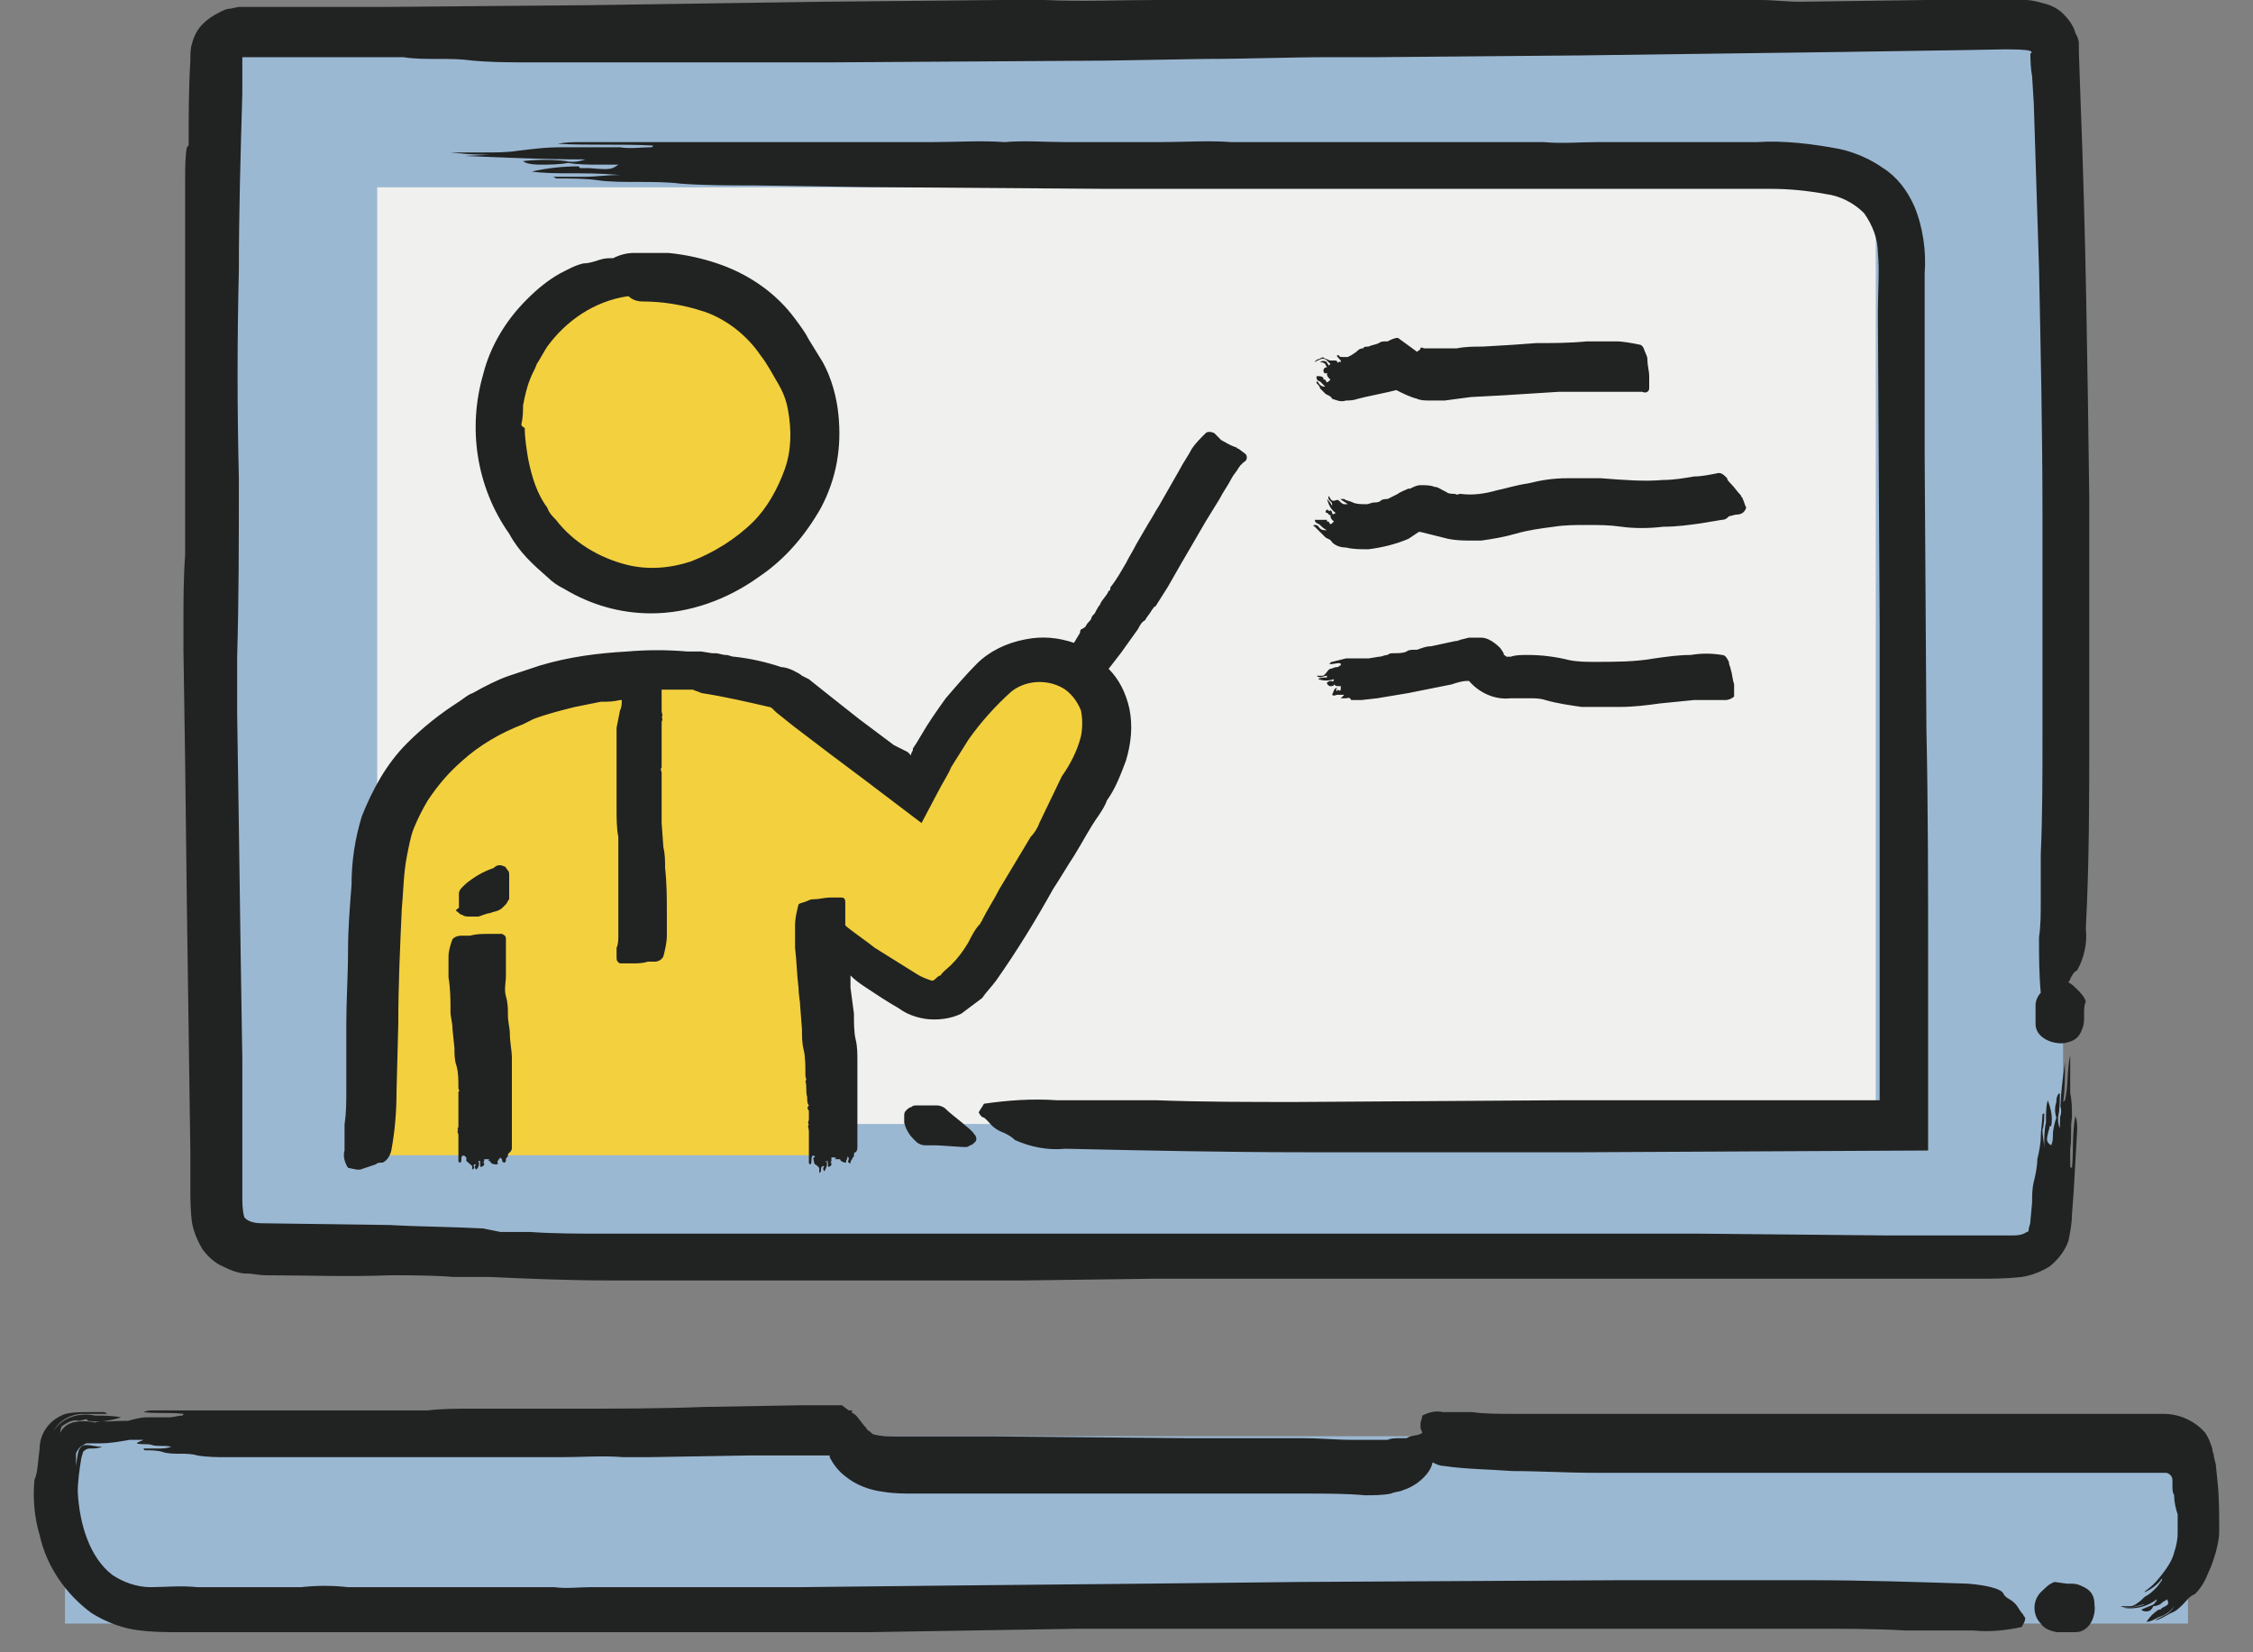
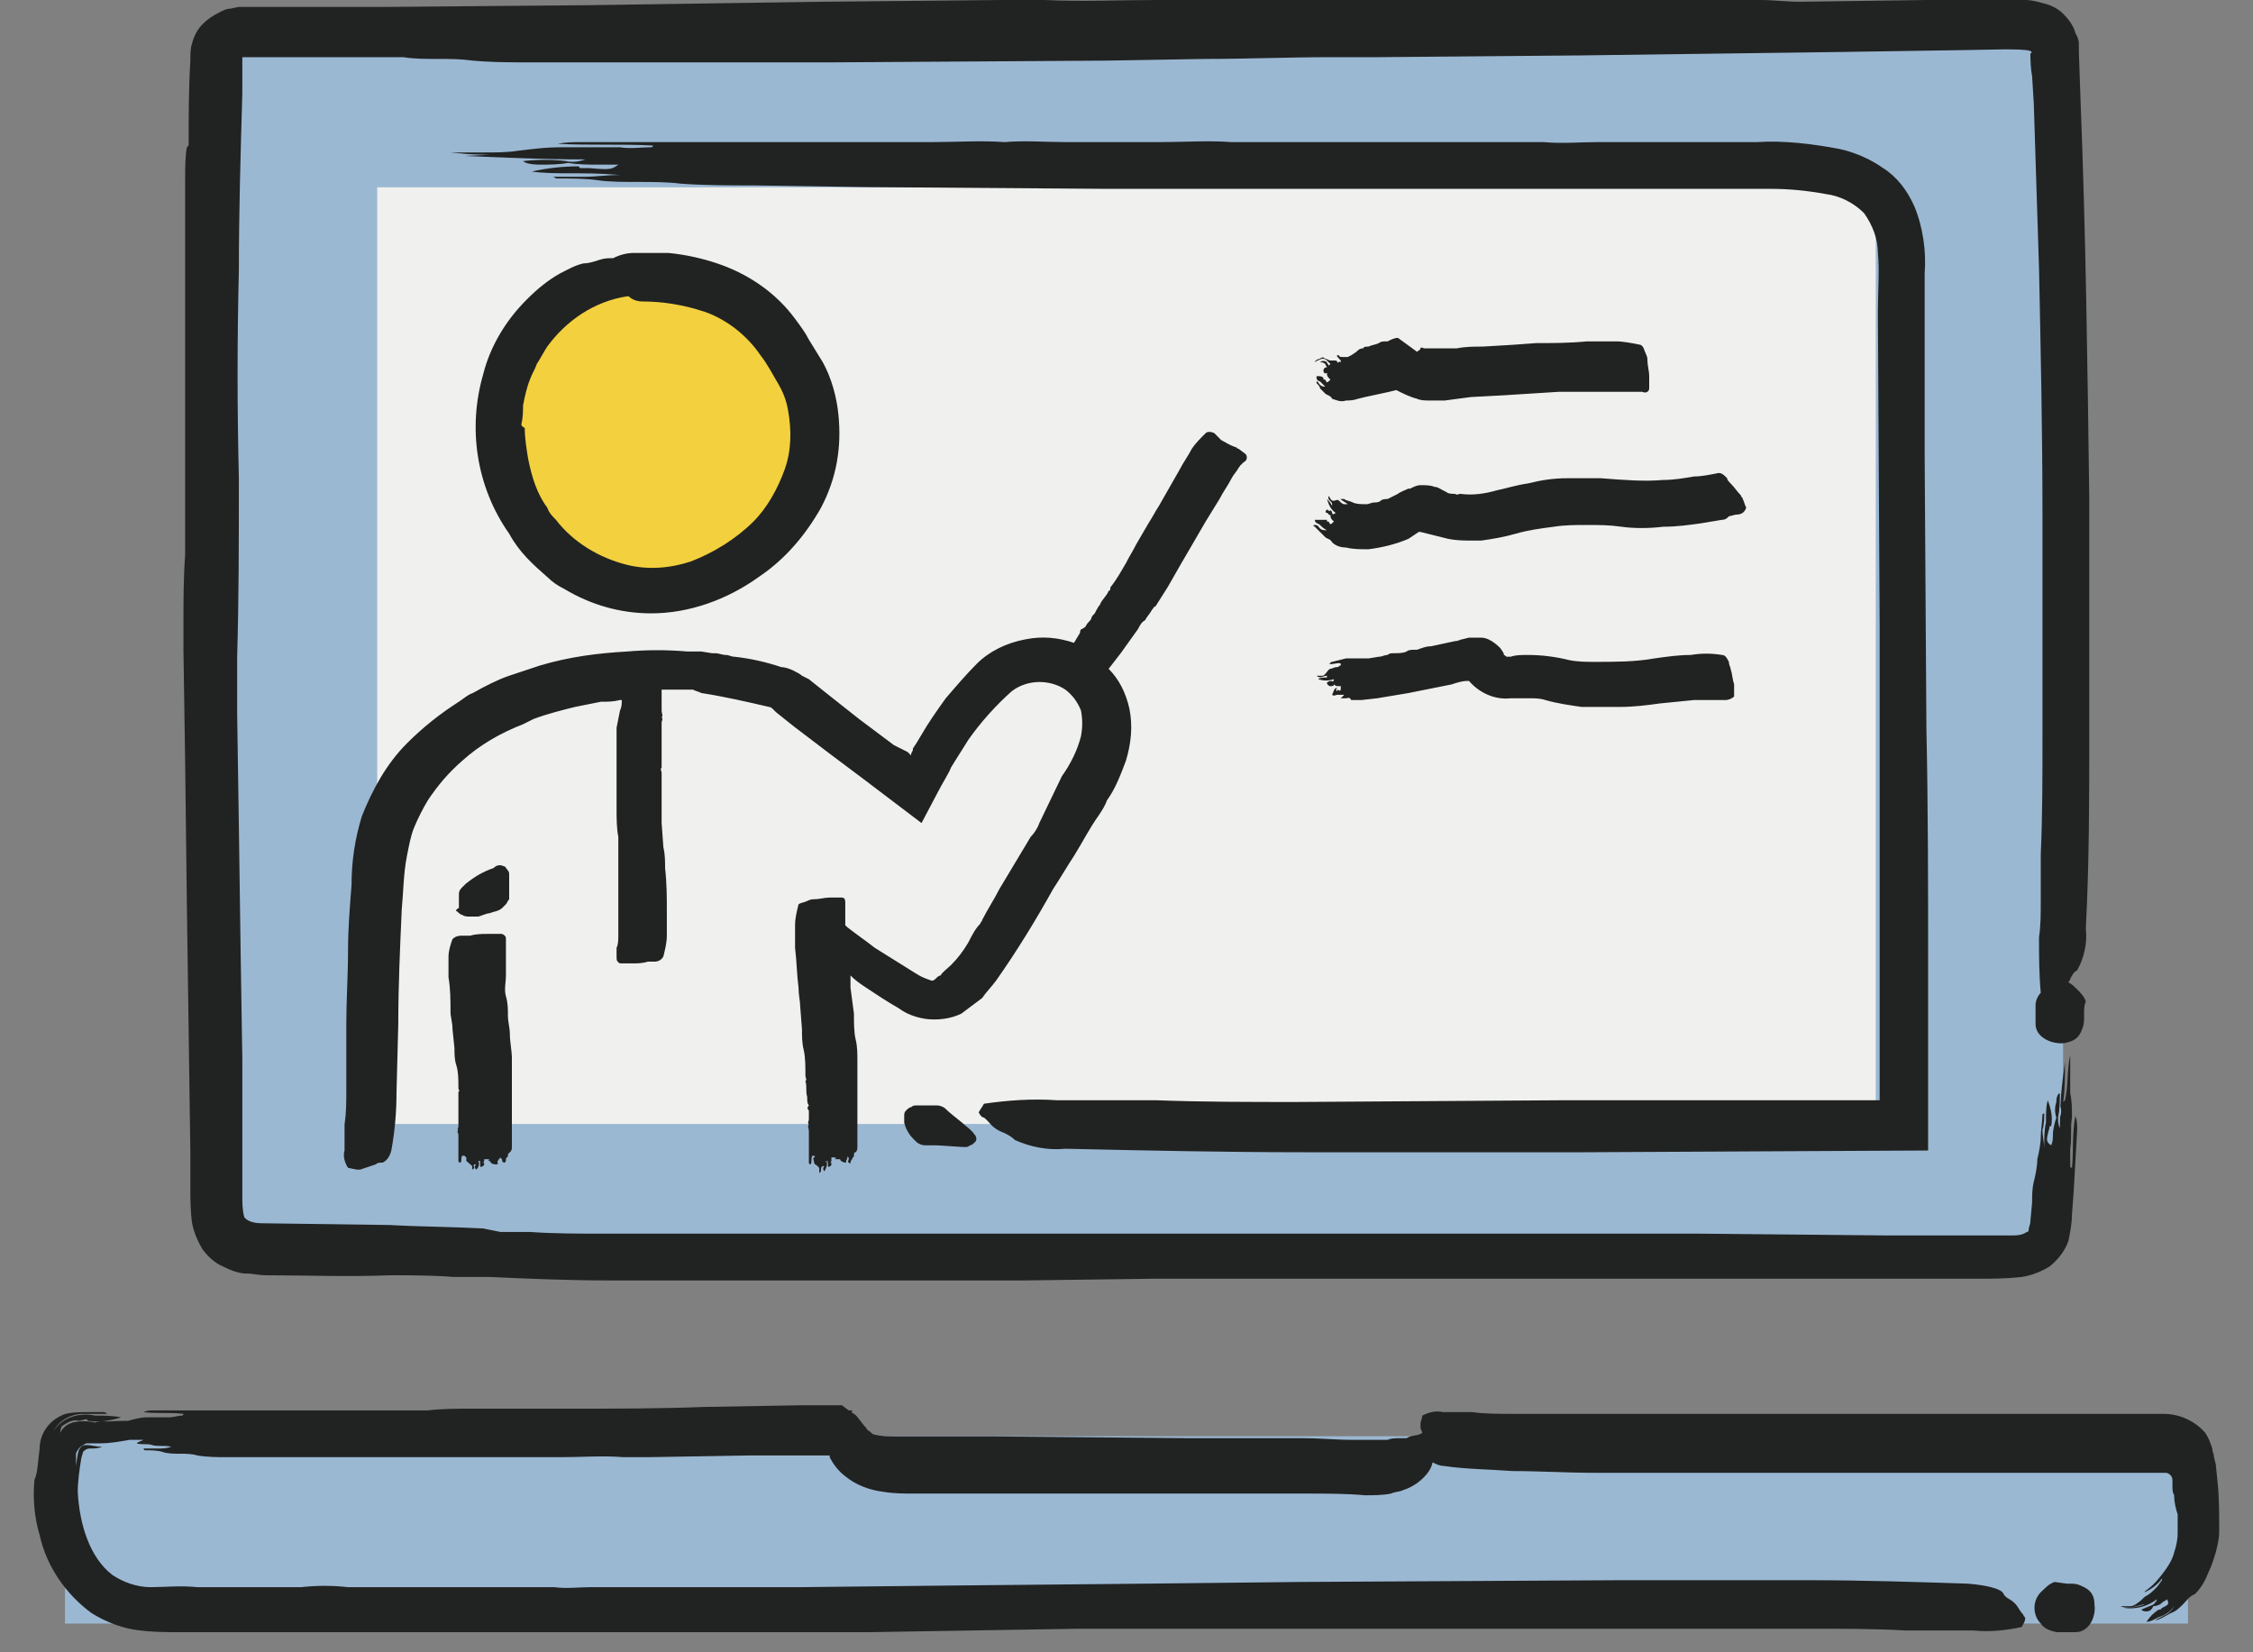
<svg xmlns="http://www.w3.org/2000/svg" width="45" height="33" viewBox="0 0 45 33" fill="none">
  <rect x="0" y="0" width="45" height="33" fill="#808080" stroke="none" />
  <rect x="4.416" y="0.623" width="36.791" height="24.32" fill="#9BB8D3" />
  <rect x="7.534" y="3.741" width="29.932" height="18.707" fill="#F0F0EF" />
-   <path d="M7.222 18.707V23.072H16.888L16.576 19.019H16.888L18.135 19.954H19.07L20.317 18.395L22.188 14.966C22.188 14.654 22.001 13.906 21.253 13.407C20.504 12.908 19.902 13.407 19.694 13.719L18.135 15.589L14.393 13.407H11.899C11.691 13.511 10.964 13.843 9.716 14.342C8.469 14.841 7.534 17.46 7.222 18.707Z" fill="#F3D03E" />
  <rect x="1.298" y="28.685" width="42.403" height="3.741" fill="#9BB8D3" />
  <circle cx="13.146" cy="8.73" r="3.118" fill="#F3D03E" />
  <path fill-rule="evenodd" clip-rule="evenodd" d="M41.038 31.595L41.28 31.629H41.384L41.456 31.635C41.522 31.647 41.574 31.673 41.626 31.699C41.764 31.768 41.834 31.872 41.834 32.045C41.868 32.287 41.73 32.598 41.453 32.598H41.072C40.934 32.564 40.83 32.529 40.761 32.425C40.588 32.252 40.588 31.941 40.795 31.768C40.865 31.699 40.934 31.629 41.038 31.595ZM16.814 28.065L16.952 28.169H17.021C17.021 28.203 16.987 28.203 17.056 28.238C17.125 28.273 17.195 28.411 17.298 28.515C17.298 28.515 17.333 28.584 17.368 28.584C17.402 28.619 17.437 28.653 17.471 28.653C17.61 28.688 17.748 28.688 17.887 28.688H19.79L23.7 28.723H26.019C26.365 28.723 26.677 28.757 27.023 28.757H27.715C27.784 28.723 27.888 28.723 27.957 28.723H28.095C28.199 28.653 28.303 28.688 28.407 28.619C28.407 28.584 28.372 28.549 28.372 28.515V28.446C28.372 28.377 28.407 28.342 28.407 28.273C28.545 28.203 28.684 28.169 28.822 28.203H29.41C29.652 28.238 29.929 28.238 30.206 28.238H43.218C43.529 28.238 43.841 28.377 44.048 28.619C44.118 28.723 44.152 28.826 44.187 28.93C44.187 28.999 44.221 29.034 44.221 29.103L44.256 29.242L44.291 29.588C44.325 29.899 44.325 30.176 44.325 30.591C44.325 30.73 44.291 30.868 44.256 31.006C44.221 31.11 44.187 31.249 44.118 31.387C44.048 31.56 43.979 31.699 43.841 31.837C43.737 31.872 43.668 31.975 43.599 32.045C43.529 32.114 43.46 32.183 43.356 32.218C43.287 32.252 43.183 32.322 43.079 32.356H43.045L43.252 32.252C43.322 32.218 43.391 32.148 43.425 32.079C43.356 32.183 43.252 32.252 43.149 32.287C43.045 32.322 42.976 32.391 42.872 32.391C42.941 32.287 43.01 32.218 43.114 32.148H43.149L43.183 32.114L43.234 32.088C43.321 32.042 43.317 32.03 43.287 31.941C43.252 31.975 43.218 31.975 43.183 32.01C43.175 32.019 43.164 32.027 43.151 32.035L43.148 32.037L43.149 32.045L43.135 32.044L43.11 32.058C43.095 32.064 43.078 32.069 43.062 32.073L43.01 32.079C42.976 32.148 42.941 32.183 42.872 32.183C42.837 32.183 42.803 32.183 42.768 32.148C42.837 32.114 42.941 32.079 43.01 32.045C43.045 32.01 43.079 31.975 43.079 31.941C42.906 32.079 42.664 32.148 42.422 32.114C42.595 32.114 42.733 32.079 42.837 32.045H42.803C42.664 32.079 42.491 32.148 42.353 32.079H42.56C42.595 32.079 42.664 32.045 42.699 32.01C42.768 31.975 42.803 31.906 42.872 31.872C42.941 31.837 43.01 31.768 43.079 31.699C43.114 31.664 43.149 31.595 43.183 31.56V31.526C43.079 31.664 42.976 31.733 42.837 31.802C42.837 31.768 42.872 31.768 42.906 31.733C43.045 31.629 43.149 31.491 43.252 31.352C43.322 31.249 43.391 31.145 43.425 31.006C43.46 30.903 43.495 30.764 43.495 30.626V30.245C43.46 30.141 43.425 30.003 43.425 29.864C43.391 29.795 43.391 29.761 43.391 29.692V29.553L43.383 29.512C43.363 29.459 43.308 29.415 43.252 29.415H31.833C31.279 29.415 30.76 29.38 30.206 29.38C29.756 29.345 29.272 29.345 28.822 29.276C28.753 29.276 28.684 29.242 28.614 29.207C28.58 29.38 28.441 29.518 28.303 29.622C28.199 29.692 28.13 29.726 28.026 29.761C27.957 29.795 27.853 29.795 27.784 29.83C27.611 29.864 27.438 29.864 27.265 29.864C26.884 29.83 26.503 29.83 26.123 29.83H18.267C18.06 29.83 17.852 29.83 17.644 29.795C17.368 29.761 17.091 29.657 16.883 29.484C16.745 29.38 16.641 29.242 16.572 29.103V29.069H14.945L12.938 29.103H12.454C12.038 29.069 11.623 29.103 11.208 29.103H4.529C4.356 29.103 4.148 29.103 3.941 29.069C3.837 29.034 3.698 29.034 3.595 29.034C3.491 29.034 3.352 29.034 3.249 28.999C3.145 28.965 3.006 28.965 2.903 28.965C2.868 28.965 2.868 28.93 2.868 28.93H3.145C3.249 28.93 3.318 28.93 3.422 28.895C3.283 28.861 3.145 28.895 3.041 28.861C2.937 28.826 2.833 28.861 2.729 28.826C2.764 28.792 2.799 28.792 2.868 28.757H2.591C2.383 28.792 2.21 28.826 2.003 28.826H1.726C1.657 28.861 1.588 28.895 1.553 28.965C1.518 28.999 1.518 29.034 1.518 29.069V29.276C1.553 29.034 1.553 28.965 1.622 28.895C1.657 28.861 1.691 28.861 1.761 28.861C1.795 28.861 1.934 28.895 2.037 28.895C1.968 28.93 1.864 28.93 1.795 28.93C1.726 28.93 1.691 28.965 1.657 28.999C1.657 29.034 1.622 29.103 1.622 29.138C1.588 29.345 1.553 29.588 1.553 29.795C1.588 30.453 1.795 31.11 2.245 31.456C2.453 31.595 2.729 31.699 3.006 31.699C3.283 31.699 3.595 31.664 3.941 31.699H6.017C6.328 31.664 6.64 31.664 6.951 31.699H11.069C11.312 31.733 11.554 31.699 11.796 31.699H15.983L19.236 31.664L22.87 31.629L25.984 31.595L32.352 31.56H36.124C37.197 31.56 38.269 31.595 39.307 31.629C39.723 31.664 39.93 31.733 39.999 31.802C40.034 31.872 40.069 31.906 40.138 31.941C40.311 32.045 40.311 32.148 40.415 32.252C40.415 32.287 40.449 32.287 40.449 32.322C40.449 32.391 40.415 32.425 40.38 32.495C40.069 32.564 39.723 32.598 39.411 32.564H38.062C37.439 32.529 36.816 32.529 36.193 32.529H21.555L17.368 32.598L3.436 32.598C3.214 32.596 3.006 32.59 2.799 32.564C2.453 32.529 2.107 32.391 1.83 32.218C1.311 31.837 0.93 31.283 0.792 30.66C0.688 30.314 0.653 29.934 0.688 29.553C0.757 29.415 0.757 29.172 0.792 28.93C0.792 28.619 0.999 28.342 1.311 28.238C1.449 28.203 1.622 28.203 1.761 28.203H2.072C2.107 28.203 2.141 28.238 2.141 28.238H1.657C1.415 28.238 1.172 28.377 1.068 28.584C1.241 28.307 1.588 28.203 1.899 28.273C2.072 28.273 2.245 28.273 2.418 28.307C2.21 28.377 1.968 28.411 1.761 28.377L1.726 28.342L1.588 28.377L1.508 28.367C1.408 28.369 1.325 28.425 1.241 28.48C1.207 28.515 1.207 28.584 1.207 28.619L1.207 28.617L1.235 28.561C1.271 28.507 1.327 28.465 1.387 28.436L1.449 28.411C1.588 28.377 1.761 28.377 1.899 28.411C1.951 28.394 2.011 28.385 2.072 28.385L2.156 28.391L2.327 28.381C2.386 28.379 2.443 28.378 2.499 28.377L2.556 28.377C2.695 28.342 2.799 28.307 2.937 28.307H3.387C3.456 28.307 3.56 28.273 3.629 28.273C3.664 28.273 3.664 28.238 3.664 28.238C3.387 28.203 3.145 28.238 2.868 28.203C2.937 28.169 3.006 28.169 3.076 28.169H8.543C8.82 28.134 9.132 28.134 9.443 28.134H11.45C12.315 28.134 13.18 28.134 14.046 28.1L16.053 28.065H16.814ZM20.863 0C21.624 0.035 22.351 0 23.112 0H35.155C35.432 0 35.674 0.035 35.951 0.035L38.477 0H40.449C40.588 0 40.692 0.035 40.83 0.069C40.968 0.104 41.107 0.173 41.211 0.277C41.315 0.381 41.418 0.519 41.453 0.658C41.488 0.727 41.522 0.796 41.522 0.865V1.038L41.557 2.042C41.661 4.672 41.695 7.336 41.73 9.966V14.604C41.73 15.918 41.73 17.233 41.661 18.549C41.695 18.825 41.626 19.137 41.488 19.379C41.418 19.414 41.384 19.483 41.349 19.552C41.349 19.587 41.315 19.587 41.315 19.621C41.384 19.656 41.418 19.691 41.488 19.76C41.557 19.829 41.626 19.898 41.661 20.002C41.626 20.071 41.626 20.175 41.626 20.244V20.383L41.616 20.461C41.603 20.517 41.58 20.579 41.557 20.625C41.488 20.763 41.384 20.798 41.245 20.832C41.003 20.867 40.657 20.729 40.657 20.452V20.071C40.657 20.002 40.692 19.898 40.761 19.829C40.726 19.448 40.726 19.102 40.726 18.721C40.761 18.479 40.761 18.272 40.761 17.96V17.061C40.795 16.299 40.795 15.503 40.795 14.742V10.278C40.795 8.651 40.761 7.025 40.726 5.364L40.657 3.184L40.622 2.076L40.588 1.523C40.562 1.393 40.555 1.205 40.554 1.119L40.553 1.073C40.706 0.971 40.145 0.982 39.576 0.994L39.334 0.999C39.215 1.002 39.1 1.004 38.996 1.004L36.781 1.038L31.556 1.107L27.507 1.142H26.573C25.742 1.142 24.912 1.177 24.081 1.177L22.074 1.211L16.537 1.246L10.343 1.245C10.033 1.244 9.728 1.237 9.443 1.211C9.201 1.177 8.993 1.177 8.751 1.177C8.509 1.177 8.266 1.177 8.059 1.142H4.84V1.869C4.806 3.045 4.771 4.222 4.771 5.398C4.737 6.783 4.737 8.167 4.771 9.551C4.771 10.762 4.771 11.939 4.737 13.116V14.257L4.771 16.507L4.806 18.998L4.84 21.144V23.878C4.84 24.016 4.84 24.155 4.875 24.293C4.875 24.328 4.979 24.431 5.221 24.431L7.782 24.466C8.405 24.501 9.028 24.501 9.651 24.535L9.997 24.605H10.585C11.069 24.639 11.588 24.639 12.108 24.639H33.978L37.646 24.674H40.207C40.276 24.674 40.38 24.674 40.484 24.605C40.484 24.605 40.519 24.605 40.519 24.57C40.519 24.501 40.553 24.466 40.553 24.397L40.588 24.016C40.588 23.878 40.588 23.739 40.622 23.601C40.657 23.462 40.692 23.29 40.692 23.151C40.726 23.013 40.761 22.84 40.761 22.701C40.761 22.563 40.795 22.39 40.795 22.251C40.795 22.251 40.83 22.251 40.83 22.217C40.83 22.32 40.83 22.459 40.795 22.563C40.795 22.701 40.83 22.805 40.83 22.943C40.83 22.736 40.83 22.563 40.865 22.424V22.39L40.865 22.3C40.867 22.182 40.873 22.078 40.899 21.974C40.968 22.148 41.003 22.32 40.968 22.494H40.934V22.528L40.911 22.61C40.866 22.78 40.878 22.814 40.968 22.874C41.003 22.805 41.003 22.736 41.003 22.667C41.003 22.563 41.038 22.424 41.072 22.32C41.038 22.217 41.038 22.113 41.072 22.009C41.072 21.905 41.107 21.836 41.142 21.836C41.142 22.009 41.142 22.148 41.107 22.32C41.107 22.39 41.107 22.459 41.142 22.528L41.146 22.307L41.161 22.263C41.17 22.221 41.17 22.172 41.161 22.121L41.154 22.093L41.167 21.871C41.176 21.762 41.187 21.654 41.2 21.545L41.245 21.213C41.245 21.49 41.245 21.732 41.211 22.009L41.245 21.974C41.315 21.698 41.28 21.386 41.349 21.075V21.836C41.384 21.974 41.384 22.148 41.384 22.32C41.349 22.528 41.384 22.736 41.349 22.943V23.29C41.349 23.324 41.384 23.324 41.384 23.324C41.418 22.978 41.384 22.632 41.453 22.286C41.488 22.39 41.488 22.459 41.488 22.563L41.418 23.808L41.384 24.258C41.384 24.431 41.349 24.605 41.315 24.777C41.245 24.985 41.107 25.158 40.934 25.297C40.761 25.4 40.588 25.47 40.38 25.504C40.069 25.539 39.792 25.539 39.48 25.539H23.043L20.482 25.573H12.142C11.346 25.573 10.55 25.539 9.789 25.504H9.062C8.647 25.47 8.197 25.47 7.782 25.47C6.951 25.504 6.121 25.47 5.29 25.47C5.186 25.47 5.048 25.435 4.91 25.435C4.771 25.435 4.598 25.366 4.46 25.297C4.287 25.227 4.148 25.089 4.045 24.951C3.941 24.777 3.871 24.605 3.837 24.431C3.802 24.189 3.802 23.947 3.802 23.705V23.013L3.768 20.59L3.733 18.133L3.698 15.226L3.664 12.977V12.458C3.664 12.008 3.664 11.558 3.698 11.074V3.599C3.698 3.357 3.698 3.114 3.733 2.941C3.768 2.907 3.768 2.907 3.768 2.872C3.768 2.319 3.768 1.765 3.802 1.211C3.802 1.073 3.802 0.969 3.837 0.865C3.871 0.727 3.941 0.588 4.045 0.484C4.148 0.381 4.252 0.311 4.391 0.242C4.46 0.208 4.529 0.173 4.598 0.173L4.771 0.138H7.747L11.727 0.104L16.399 0.035L19.998 0H20.863ZM24.081 8.651C24.116 8.617 24.185 8.617 24.254 8.651L24.392 8.79C24.462 8.824 24.566 8.894 24.669 8.928C24.704 8.928 24.704 8.963 24.739 8.963L24.877 9.067C24.912 9.101 24.912 9.17 24.877 9.205C24.842 9.24 24.808 9.24 24.808 9.274C24.773 9.274 24.773 9.309 24.739 9.343C24.704 9.413 24.635 9.482 24.6 9.551C24.531 9.69 24.427 9.828 24.358 9.966L24.081 10.416L23.839 10.832L23.597 11.247L23.32 11.731L23.078 12.112C23.043 12.112 23.043 12.146 23.008 12.181C22.974 12.25 22.904 12.319 22.87 12.389C22.801 12.423 22.766 12.493 22.731 12.562L22.385 13.046L22.143 13.358C22.351 13.565 22.489 13.842 22.558 14.154C22.628 14.5 22.593 14.846 22.489 15.192C22.385 15.469 22.282 15.745 22.108 15.988C22.074 16.091 22.005 16.195 21.936 16.299C21.762 16.541 21.624 16.818 21.451 17.095C21.313 17.303 21.174 17.545 21.036 17.753C20.69 18.375 20.309 18.998 19.894 19.587C19.79 19.725 19.686 19.829 19.617 19.933C19.479 20.037 19.34 20.14 19.202 20.244C18.994 20.348 18.717 20.383 18.475 20.348C18.267 20.313 18.094 20.244 17.956 20.14C17.714 20.002 17.506 19.863 17.298 19.725C17.195 19.656 17.091 19.587 16.987 19.483V19.725L17.056 20.244C17.056 20.417 17.056 20.625 17.091 20.763C17.125 20.902 17.125 21.04 17.125 21.178L17.125 22.92C17.123 22.961 17.117 22.987 17.091 23.013C17.056 23.013 17.056 23.047 17.056 23.082C17.056 23.116 17.021 23.116 17.021 23.151C16.987 23.186 16.987 23.22 16.987 23.22C16.987 23.22 16.987 23.255 16.952 23.22C16.918 23.186 16.952 23.186 16.952 23.151C16.952 23.116 16.952 23.116 16.918 23.082L16.931 23.096C16.928 23.11 16.925 23.117 16.923 23.126L16.918 23.151C16.883 23.186 16.918 23.22 16.883 23.22C16.849 23.22 16.779 23.186 16.779 23.151H16.675L16.69 23.137C16.707 23.116 16.693 23.116 16.606 23.116L16.606 23.176C16.604 23.201 16.598 23.22 16.572 23.22C16.606 23.22 16.606 23.22 16.606 23.255C16.606 23.29 16.537 23.324 16.537 23.29L16.537 23.2C16.535 23.186 16.528 23.186 16.503 23.186L16.537 23.22C16.537 23.22 16.526 23.22 16.515 23.218L16.51 23.216L16.503 23.186C16.489 23.2 16.491 23.208 16.5 23.213L16.51 23.216L16.517 23.238C16.519 23.272 16.508 23.307 16.493 23.341L16.468 23.393C16.433 23.359 16.433 23.324 16.468 23.29H16.433C16.364 23.324 16.433 23.393 16.364 23.428V23.359C16.364 23.324 16.364 23.324 16.329 23.29C16.295 23.255 16.26 23.255 16.26 23.22C16.26 23.186 16.226 23.116 16.26 23.116C16.295 23.116 16.26 23.082 16.26 23.082H16.226C16.191 23.151 16.226 23.186 16.191 23.255C16.156 23.255 16.156 23.22 16.156 23.22V22.597C16.156 22.528 16.122 22.494 16.156 22.459C16.122 22.424 16.156 22.39 16.156 22.355V22.182C16.122 22.148 16.122 22.113 16.156 22.078L16.136 22.046C16.122 22.009 16.122 21.957 16.122 21.905C16.087 21.801 16.122 21.698 16.087 21.594C16.122 21.559 16.087 21.525 16.087 21.49C16.087 21.317 16.087 21.109 16.053 20.971C16.018 20.832 16.018 20.694 16.018 20.556L15.983 20.106C15.983 20.002 15.949 19.863 15.949 19.725C15.914 19.448 15.914 19.206 15.88 18.929V18.479C15.88 18.341 15.914 18.203 15.949 18.064C15.983 18.029 16.053 18.029 16.122 17.995C16.191 17.96 16.226 17.96 16.26 17.96C16.364 17.96 16.468 17.926 16.572 17.926H16.814C16.883 17.926 16.883 17.995 16.883 18.029V18.479L16.918 18.514C17.091 18.652 17.298 18.791 17.471 18.929C17.748 19.102 18.025 19.275 18.302 19.448C18.406 19.517 18.51 19.552 18.613 19.587C18.613 19.587 18.648 19.587 18.683 19.552C18.717 19.517 18.752 19.483 18.786 19.483C18.821 19.414 18.925 19.344 18.994 19.275C19.133 19.137 19.236 18.998 19.34 18.825C19.409 18.687 19.479 18.549 19.582 18.445C19.582 18.41 19.617 18.41 19.617 18.375C19.721 18.168 19.859 17.96 19.963 17.753C20.171 17.407 20.378 17.061 20.586 16.714C20.655 16.645 20.724 16.541 20.759 16.438L21.209 15.503C21.382 15.261 21.52 14.984 21.59 14.707C21.624 14.534 21.624 14.361 21.59 14.188C21.52 14.015 21.416 13.877 21.278 13.773C20.967 13.565 20.517 13.565 20.205 13.808C19.894 14.084 19.582 14.431 19.34 14.777C19.236 14.95 19.098 15.157 18.994 15.33C18.959 15.434 18.821 15.642 18.717 15.849L18.406 16.438L17.264 15.572L16.572 15.053L15.845 14.5L15.499 14.223L15.43 14.154L15.419 14.145C15.407 14.134 15.384 14.119 15.361 14.119C14.911 14.015 14.461 13.911 14.011 13.842C13.942 13.808 13.907 13.808 13.838 13.773H13.215V14.188C13.215 14.257 13.25 14.292 13.215 14.327C13.25 14.361 13.215 14.396 13.215 14.431V15.33C13.18 15.365 13.215 15.399 13.215 15.434V16.438L13.25 16.922C13.284 17.061 13.284 17.199 13.284 17.337C13.319 17.649 13.319 17.926 13.319 18.203V18.687C13.319 18.825 13.284 18.964 13.25 19.102C13.215 19.171 13.146 19.206 13.076 19.206H12.938C12.834 19.241 12.73 19.241 12.627 19.241H12.384C12.315 19.206 12.315 19.171 12.315 19.102V18.929C12.35 18.86 12.35 18.756 12.35 18.687V16.714C12.315 16.541 12.315 16.334 12.315 16.161V14.534L12.384 14.188C12.419 14.119 12.419 14.05 12.419 13.981H12.384C12.246 14.015 12.142 14.015 12.038 14.015H12.004L11.485 14.119C11.208 14.188 10.931 14.257 10.654 14.361L10.447 14.465C9.997 14.638 9.581 14.88 9.235 15.192C8.958 15.434 8.751 15.676 8.543 15.988C8.439 16.161 8.336 16.368 8.266 16.541C8.197 16.714 8.163 16.922 8.128 17.095C8.059 17.441 8.059 17.787 8.024 18.168C7.99 18.929 7.955 19.691 7.955 20.452L7.92 21.801C7.92 22.217 7.886 22.597 7.816 22.978C7.782 23.116 7.713 23.186 7.643 23.22C7.574 23.22 7.54 23.22 7.505 23.255L7.194 23.359H7.124L6.951 23.324C6.882 23.22 6.848 23.082 6.882 22.978V22.459C6.917 22.217 6.917 22.009 6.917 21.767V20.452C6.917 19.967 6.951 19.483 6.951 18.998C6.951 18.549 6.986 18.133 7.021 17.683C7.021 17.199 7.09 16.749 7.228 16.299C7.436 15.78 7.713 15.261 8.128 14.846C8.439 14.534 8.785 14.257 9.166 14.015C9.27 13.946 9.339 13.877 9.443 13.842C9.685 13.704 9.962 13.565 10.17 13.496C10.377 13.427 10.585 13.358 10.793 13.289C11.381 13.116 11.934 13.046 12.523 13.012C12.938 12.977 13.319 12.977 13.734 13.012H14.011L14.219 13.046H14.288C14.357 13.046 14.426 13.081 14.495 13.081C14.565 13.081 14.599 13.116 14.668 13.116C14.98 13.15 15.291 13.219 15.603 13.323C15.672 13.323 15.776 13.358 15.845 13.392C15.914 13.427 15.983 13.461 16.018 13.496L16.156 13.565L16.503 13.842L17.16 14.361L17.852 14.88L18.129 15.019L18.198 15.088V15.053L18.233 14.984V14.95L18.302 14.846L18.406 14.673C18.544 14.431 18.717 14.188 18.89 13.946C19.098 13.704 19.305 13.461 19.513 13.254C19.755 13.012 20.101 12.839 20.482 12.769C20.828 12.7 21.14 12.735 21.451 12.839L21.555 12.666C21.59 12.631 21.555 12.562 21.624 12.562C21.624 12.527 21.659 12.562 21.693 12.493C21.728 12.423 21.762 12.423 21.797 12.354C21.797 12.319 21.832 12.285 21.866 12.25L21.901 12.182C21.924 12.139 21.947 12.1 21.97 12.077C22.005 11.973 22.108 11.904 22.143 11.8C22.178 11.8 22.178 11.766 22.178 11.731C22.316 11.558 22.385 11.42 22.489 11.247C22.558 11.108 22.628 11.005 22.697 10.866L22.939 10.451C23.008 10.347 23.078 10.209 23.147 10.105C23.285 9.863 23.424 9.62 23.562 9.378C23.631 9.24 23.735 9.101 23.804 8.963C23.873 8.859 23.977 8.755 24.081 8.651ZM10.026 18.652C10.105 18.687 10.105 18.721 10.105 18.756V19.483C10.105 19.621 10.066 19.76 10.105 19.898C10.145 20.037 10.145 20.14 10.145 20.279C10.145 20.417 10.184 20.521 10.184 20.659C10.184 20.798 10.224 21.006 10.224 21.109V22.909C10.224 22.943 10.224 22.978 10.184 23.013C10.145 23.047 10.145 23.047 10.145 23.082C10.145 23.116 10.105 23.116 10.105 23.151C10.105 23.186 10.105 23.22 10.066 23.22L10.043 23.209C10.026 23.19 10.026 23.151 10.026 23.151L9.987 23.116C9.987 23.151 9.947 23.151 9.947 23.186C9.908 23.22 9.987 23.255 9.908 23.255C9.829 23.255 9.789 23.22 9.789 23.186H9.749L9.766 23.171C9.786 23.151 9.769 23.151 9.67 23.151L9.67 23.191C9.668 23.201 9.66 23.22 9.631 23.22C9.67 23.22 9.67 23.22 9.67 23.255C9.67 23.29 9.591 23.324 9.591 23.29L9.591 23.2C9.589 23.186 9.581 23.186 9.552 23.186C9.591 23.255 9.552 23.324 9.512 23.359C9.473 23.324 9.473 23.29 9.512 23.255H9.473C9.433 23.29 9.512 23.324 9.433 23.359L9.432 23.289C9.431 23.287 9.423 23.281 9.394 23.255C9.354 23.22 9.314 23.186 9.314 23.186V23.116L9.275 23.082H9.235C9.196 23.116 9.235 23.186 9.196 23.22C9.156 23.22 9.156 23.186 9.156 23.186V22.667C9.156 22.632 9.117 22.597 9.156 22.563C9.117 22.563 9.156 22.528 9.156 22.494V21.801C9.196 21.801 9.156 21.767 9.156 21.732C9.156 21.559 9.156 21.421 9.117 21.282C9.077 21.178 9.077 21.04 9.077 20.936L9.038 20.556C9.038 20.417 8.998 20.313 8.998 20.21C8.998 19.967 8.998 19.76 8.958 19.517V19.102C8.958 18.998 8.998 18.86 9.038 18.756C9.077 18.721 9.117 18.687 9.235 18.687H9.394C9.512 18.652 9.631 18.652 9.749 18.652H10.026ZM24.6 2.838H30.829C31.21 2.872 31.556 2.838 31.902 2.838H35.086C35.639 2.803 36.193 2.872 36.747 2.976C37.058 3.045 37.37 3.184 37.612 3.357C37.889 3.53 38.096 3.807 38.235 4.118C38.408 4.533 38.477 5.018 38.442 5.468V9.101L38.477 14.569C38.511 16.126 38.511 17.683 38.511 19.241V22.978L31.66 23.013H26.054C24.462 23.013 22.87 22.978 21.278 22.943C20.932 22.978 20.586 22.909 20.274 22.77C20.205 22.701 20.136 22.667 20.067 22.632C19.79 22.528 19.79 22.424 19.652 22.32C19.617 22.32 19.582 22.286 19.548 22.217C19.582 22.148 19.617 22.113 19.652 22.044C20.136 21.974 20.62 21.94 21.105 21.974H23.078C24.012 22.009 24.946 22.009 25.881 22.009L31.279 21.974H37.543V12.527L37.508 6.229C37.508 5.814 37.543 5.398 37.508 5.052C37.508 4.776 37.404 4.499 37.231 4.256C37.023 4.049 36.747 3.91 36.47 3.876C36.089 3.807 35.743 3.772 35.362 3.772H22.108L17.333 3.737L15.049 3.703C14.565 3.703 14.08 3.703 13.596 3.668C13.319 3.634 13.042 3.634 12.765 3.634C12.488 3.634 12.142 3.634 11.934 3.599C11.692 3.564 11.381 3.564 11.104 3.564C11.104 3.564 11.069 3.53 11.035 3.53H11.692C11.9 3.53 12.108 3.495 12.384 3.495C11.969 3.461 11.692 3.461 11.415 3.461C11.139 3.461 10.862 3.461 10.62 3.426C10.931 3.357 11.242 3.322 11.554 3.322L11.588 3.357H11.761L11.875 3.366C12.185 3.39 12.225 3.381 12.35 3.288H11.934C11.761 3.288 11.554 3.288 11.346 3.253C11.173 3.288 10.966 3.288 10.793 3.288C10.585 3.288 10.481 3.253 10.447 3.218C10.723 3.184 11.035 3.184 11.312 3.218C11.45 3.253 11.588 3.218 11.692 3.184C10.862 3.184 10.135 3.149 9.27 3.114C9.438 3.105 9.595 3.098 9.743 3.093L9.807 3.091L9.667 3.09C9.555 3.087 9.441 3.083 9.329 3.076L8.993 3.045H9.685C9.893 3.045 10.135 3.045 10.343 3.011C10.654 2.976 10.862 2.941 11.242 2.941H12.384C12.592 2.976 12.8 2.941 13.007 2.941C13.042 2.941 13.042 2.907 13.042 2.907C12.419 2.872 11.761 2.907 11.139 2.872C11.312 2.838 11.45 2.838 11.623 2.838H18.613C19.098 2.838 19.582 2.803 20.067 2.838C20.482 2.803 20.863 2.838 21.278 2.838H23.181C23.666 2.838 24.116 2.803 24.6 2.838ZM18.717 22.078C18.786 22.078 18.856 22.113 18.89 22.148L18.925 22.182C18.994 22.251 19.409 22.563 19.444 22.632C19.513 22.701 19.513 22.77 19.479 22.805C19.444 22.84 19.409 22.874 19.375 22.874C19.34 22.909 19.305 22.909 19.271 22.909C19.202 22.909 18.752 22.874 18.683 22.874H18.475C18.406 22.874 18.337 22.84 18.302 22.805L18.233 22.736C18.163 22.667 18.129 22.597 18.094 22.528L18.06 22.424V22.286C18.06 22.251 18.06 22.217 18.094 22.182C18.129 22.148 18.163 22.113 18.198 22.113C18.233 22.078 18.267 22.078 18.302 22.078H18.717ZM9.858 17.337C9.927 17.268 9.997 17.268 10.066 17.303C10.101 17.303 10.101 17.337 10.135 17.372C10.17 17.407 10.17 17.441 10.17 17.476V17.96C10.135 17.995 10.135 18.029 10.101 18.064L10.031 18.133C9.962 18.203 9.858 18.203 9.789 18.237C9.72 18.237 9.581 18.306 9.547 18.306H9.374C9.339 18.306 9.27 18.306 9.235 18.272C9.201 18.272 9.166 18.237 9.132 18.203C9.097 18.203 9.097 18.168 9.166 18.133V17.856C9.166 17.787 9.201 17.753 9.235 17.718L9.305 17.649C9.478 17.51 9.651 17.407 9.858 17.337ZM29.583 12.735C29.722 12.735 29.86 12.839 29.964 12.942C30.068 13.081 30.033 13.081 30.033 13.081C30.068 13.081 30.068 13.116 30.102 13.116H30.172C30.275 13.081 30.379 13.081 30.518 13.081C30.794 13.081 31.071 13.116 31.348 13.185C31.521 13.219 31.694 13.219 31.867 13.219C32.248 13.219 32.663 13.219 33.044 13.15C33.286 13.116 33.528 13.081 33.771 13.081C33.978 13.046 34.186 13.046 34.394 13.081C34.463 13.081 34.497 13.15 34.532 13.219C34.532 13.289 34.566 13.323 34.566 13.358C34.601 13.461 34.601 13.565 34.636 13.669V13.911C34.601 13.946 34.532 13.981 34.463 13.981H33.84L33.148 14.05C32.905 14.084 32.629 14.119 32.352 14.119H31.59C31.348 14.084 31.106 14.05 30.864 13.981C30.76 13.946 30.656 13.946 30.552 13.946H30.172C29.86 13.981 29.549 13.842 29.341 13.6H29.306C29.203 13.6 29.099 13.634 28.995 13.669L28.13 13.842L27.507 13.946L27.195 13.981H26.988C26.953 13.911 26.919 13.946 26.884 13.946H26.78C26.79 13.936 26.795 13.931 26.802 13.924L26.849 13.877H26.711C26.677 13.877 26.642 13.911 26.607 13.877C26.642 13.808 26.642 13.738 26.711 13.738L26.692 13.759C26.679 13.775 26.685 13.782 26.711 13.808V13.773L26.74 13.787C26.78 13.805 26.78 13.79 26.78 13.704H26.711C26.711 13.704 26.677 13.704 26.642 13.669C26.642 13.704 26.607 13.704 26.573 13.704C26.538 13.704 26.503 13.669 26.503 13.634C26.538 13.6 26.573 13.6 26.607 13.6C26.607 13.634 26.642 13.6 26.642 13.565C26.538 13.6 26.434 13.6 26.33 13.565C26.365 13.531 26.434 13.531 26.503 13.531V13.496C26.434 13.496 26.365 13.565 26.296 13.496H26.4C26.434 13.496 26.434 13.496 26.469 13.461C26.503 13.427 26.538 13.358 26.573 13.358C26.607 13.358 26.642 13.323 26.711 13.323C26.746 13.323 26.746 13.289 26.78 13.289V13.254C26.763 13.245 26.744 13.243 26.723 13.244L26.595 13.264L26.538 13.254C26.573 13.254 26.573 13.219 26.607 13.219L26.884 13.15H27.334L27.542 13.116C27.611 13.116 27.645 13.081 27.715 13.081C27.749 13.046 27.784 13.046 27.853 13.046C27.922 13.046 28.026 13.046 28.095 13.012C28.13 12.977 28.199 12.977 28.268 12.977H28.303C28.407 12.942 28.476 12.908 28.58 12.908C28.753 12.873 28.891 12.839 29.064 12.804C29.133 12.804 29.168 12.769 29.203 12.769L29.341 12.735H29.583ZM13.353 5.052C13.699 5.087 14.011 5.156 14.322 5.26C14.945 5.468 15.499 5.848 15.88 6.367C15.983 6.506 16.087 6.644 16.156 6.783L16.433 7.233C16.606 7.544 16.71 7.925 16.745 8.271C16.814 8.928 16.71 9.551 16.399 10.139C16.087 10.693 15.672 11.178 15.153 11.524C14.53 11.973 13.769 12.25 13.007 12.25C12.384 12.25 11.796 12.077 11.277 11.766C11.139 11.697 11.035 11.627 10.931 11.524C10.654 11.281 10.377 11.039 10.17 10.659C9.512 9.724 9.339 8.548 9.651 7.475C9.789 6.921 10.101 6.402 10.516 5.987C10.723 5.779 10.931 5.606 11.173 5.468C11.312 5.398 11.485 5.295 11.658 5.26C11.761 5.26 11.865 5.225 11.969 5.191C12.073 5.156 12.142 5.156 12.246 5.156C12.384 5.087 12.523 5.052 12.661 5.052H13.353ZM12.557 5.918H12.523C11.865 6.021 11.312 6.402 10.931 6.921C10.862 7.025 10.793 7.163 10.723 7.267C10.689 7.371 10.62 7.475 10.585 7.579C10.516 7.752 10.481 7.925 10.447 8.098C10.447 8.201 10.447 8.34 10.412 8.478C10.412 8.478 10.412 8.513 10.481 8.548C10.481 8.755 10.516 8.963 10.55 9.17C10.62 9.516 10.723 9.863 10.931 10.139C10.966 10.243 11.035 10.312 11.104 10.382C11.45 10.832 11.969 11.143 12.523 11.281C12.938 11.385 13.388 11.351 13.803 11.212C14.253 11.039 14.703 10.762 15.049 10.416C15.326 10.139 15.534 9.759 15.672 9.378C15.81 8.997 15.81 8.582 15.741 8.201C15.707 7.994 15.637 7.821 15.534 7.648C15.43 7.475 15.326 7.267 15.188 7.094C15.049 6.886 14.876 6.713 14.703 6.575C14.53 6.437 14.288 6.298 14.08 6.229C13.665 6.091 13.25 6.021 12.834 6.021C12.73 6.021 12.627 5.987 12.557 5.918ZM34.324 9.447C34.394 9.447 34.428 9.482 34.497 9.551C34.497 9.586 34.532 9.62 34.566 9.655C34.636 9.724 34.705 9.828 34.774 9.897C34.774 9.932 34.809 9.932 34.809 9.966C34.843 10.036 34.843 10.07 34.878 10.139C34.843 10.243 34.774 10.278 34.67 10.278L34.532 10.312C34.497 10.347 34.463 10.382 34.394 10.382L33.978 10.451C33.736 10.485 33.494 10.52 33.217 10.52C32.94 10.555 32.629 10.555 32.386 10.52C32.144 10.485 31.936 10.485 31.694 10.485C31.487 10.485 31.244 10.485 31.037 10.52C30.76 10.555 30.518 10.589 30.275 10.659C30.033 10.728 29.826 10.762 29.583 10.797L29.3 10.796C29.185 10.795 29.056 10.788 28.926 10.762C28.787 10.728 28.649 10.693 28.511 10.659L28.372 10.624H28.337L28.234 10.693L28.13 10.762C27.888 10.866 27.611 10.935 27.334 10.97C27.161 10.97 27.023 10.97 26.884 10.935C26.78 10.935 26.677 10.901 26.607 10.832C26.573 10.762 26.503 10.762 26.469 10.728L26.313 10.572L26.261 10.52C26.261 10.52 26.192 10.485 26.261 10.485C26.33 10.485 26.33 10.52 26.365 10.555C26.4 10.589 26.434 10.589 26.503 10.589C26.434 10.555 26.4 10.52 26.365 10.485C26.33 10.451 26.261 10.451 26.261 10.382H26.503V10.416H26.538L26.555 10.45C26.575 10.483 26.587 10.472 26.642 10.416L26.607 10.382C26.573 10.347 26.573 10.312 26.573 10.278C26.538 10.312 26.538 10.243 26.503 10.243C26.469 10.243 26.469 10.209 26.503 10.174L26.514 10.183C26.526 10.193 26.55 10.209 26.573 10.209C26.573 10.2 26.568 10.194 26.562 10.189L26.539 10.178C26.536 10.178 26.535 10.178 26.533 10.177L26.503 10.174C26.503 10.174 26.518 10.174 26.533 10.177L26.539 10.178L26.549 10.18C26.575 10.188 26.592 10.202 26.601 10.218L26.607 10.243C26.607 10.278 26.642 10.278 26.677 10.243C26.573 10.174 26.538 10.07 26.503 9.966C26.538 10.001 26.573 10.036 26.607 10.105V10.07C26.607 10.001 26.503 10.001 26.538 9.897C26.538 9.932 26.573 9.932 26.573 9.966C26.607 10.001 26.607 10.001 26.642 10.001C26.677 10.001 26.711 9.966 26.746 10.001C26.78 10.036 26.815 10.07 26.849 10.07H26.919L26.894 10.05C26.843 10.014 26.751 9.966 26.78 9.966H26.849C26.884 10.001 26.953 10.001 27.023 10.036C27.092 10.07 27.195 10.07 27.299 10.07C27.334 10.07 27.403 10.036 27.438 10.036C27.472 10.036 27.542 10.036 27.576 10.001C27.611 9.966 27.68 9.966 27.715 9.966L27.922 9.863C27.957 9.828 28.061 9.793 28.13 9.759H28.165C28.234 9.724 28.303 9.69 28.372 9.69C28.476 9.69 28.58 9.69 28.649 9.724C28.718 9.724 28.753 9.759 28.822 9.793L28.891 9.828C28.926 9.863 28.995 9.863 29.064 9.863C29.099 9.897 29.133 9.863 29.168 9.863C29.41 9.897 29.652 9.863 29.895 9.793C30.068 9.759 30.275 9.69 30.518 9.655C30.794 9.586 31.037 9.551 31.314 9.551H31.971C32.421 9.586 32.836 9.62 33.217 9.586C33.425 9.586 33.632 9.551 33.84 9.516C33.978 9.516 34.151 9.482 34.324 9.447ZM27.922 6.748L28.303 7.026C28.337 6.991 28.372 6.991 28.372 6.957C28.372 6.922 28.441 6.957 28.441 6.957H29.099C29.272 6.922 29.445 6.922 29.618 6.922L30.206 6.887L30.691 6.852C31.037 6.852 31.348 6.852 31.694 6.818H32.282C32.421 6.818 32.594 6.852 32.767 6.887C32.836 6.922 32.836 6.991 32.871 7.061C32.905 7.13 32.905 7.165 32.905 7.2C32.905 7.304 32.94 7.408 32.94 7.513V7.756C32.94 7.825 32.871 7.86 32.802 7.825H31.141L30.033 7.895L29.376 7.93L28.857 7.999H28.545C28.476 7.999 28.372 7.999 28.303 7.964C28.165 7.93 28.026 7.86 27.888 7.791L27.749 7.825L27.265 7.93L27.126 7.964C27.023 7.999 26.953 7.999 26.884 7.999C26.78 8.034 26.711 7.999 26.607 7.964C26.573 7.895 26.503 7.895 26.469 7.86C26.434 7.825 26.4 7.791 26.365 7.756C26.365 7.721 26.33 7.686 26.296 7.652V7.617C26.33 7.617 26.33 7.652 26.365 7.686C26.4 7.721 26.434 7.721 26.469 7.721C26.434 7.686 26.4 7.652 26.365 7.617C26.33 7.617 26.296 7.582 26.296 7.547V7.513H26.33C26.365 7.513 26.4 7.513 26.434 7.547V7.582H26.469L26.486 7.616C26.506 7.649 26.517 7.638 26.573 7.582L26.538 7.547C26.503 7.513 26.503 7.478 26.503 7.443C26.469 7.478 26.434 7.443 26.434 7.408C26.434 7.374 26.434 7.374 26.469 7.339H26.503L26.469 7.269C26.434 7.235 26.4 7.235 26.365 7.235C26.4 7.2 26.469 7.2 26.503 7.235C26.503 7.269 26.538 7.269 26.538 7.304L26.573 7.269C26.573 7.269 26.564 7.261 26.551 7.248L26.503 7.2C26.469 7.165 26.434 7.165 26.4 7.165C26.33 7.2 26.296 7.2 26.261 7.235C26.261 7.2 26.33 7.165 26.365 7.165C26.4 7.13 26.434 7.13 26.469 7.165C26.503 7.165 26.538 7.2 26.573 7.2L26.667 7.2C26.692 7.202 26.711 7.209 26.711 7.235C26.711 7.269 26.746 7.2 26.78 7.235V7.2C26.746 7.165 26.677 7.096 26.711 7.096H26.746C26.746 7.13 26.78 7.13 26.815 7.13H26.919L26.988 7.096L27.092 7.026C27.126 6.991 27.161 6.957 27.23 6.957C27.23 6.922 27.299 6.922 27.334 6.922C27.403 6.887 27.472 6.887 27.542 6.852C27.576 6.818 27.645 6.818 27.68 6.818H27.715C27.784 6.783 27.853 6.748 27.922 6.748Z" fill="#212322" />
</svg>